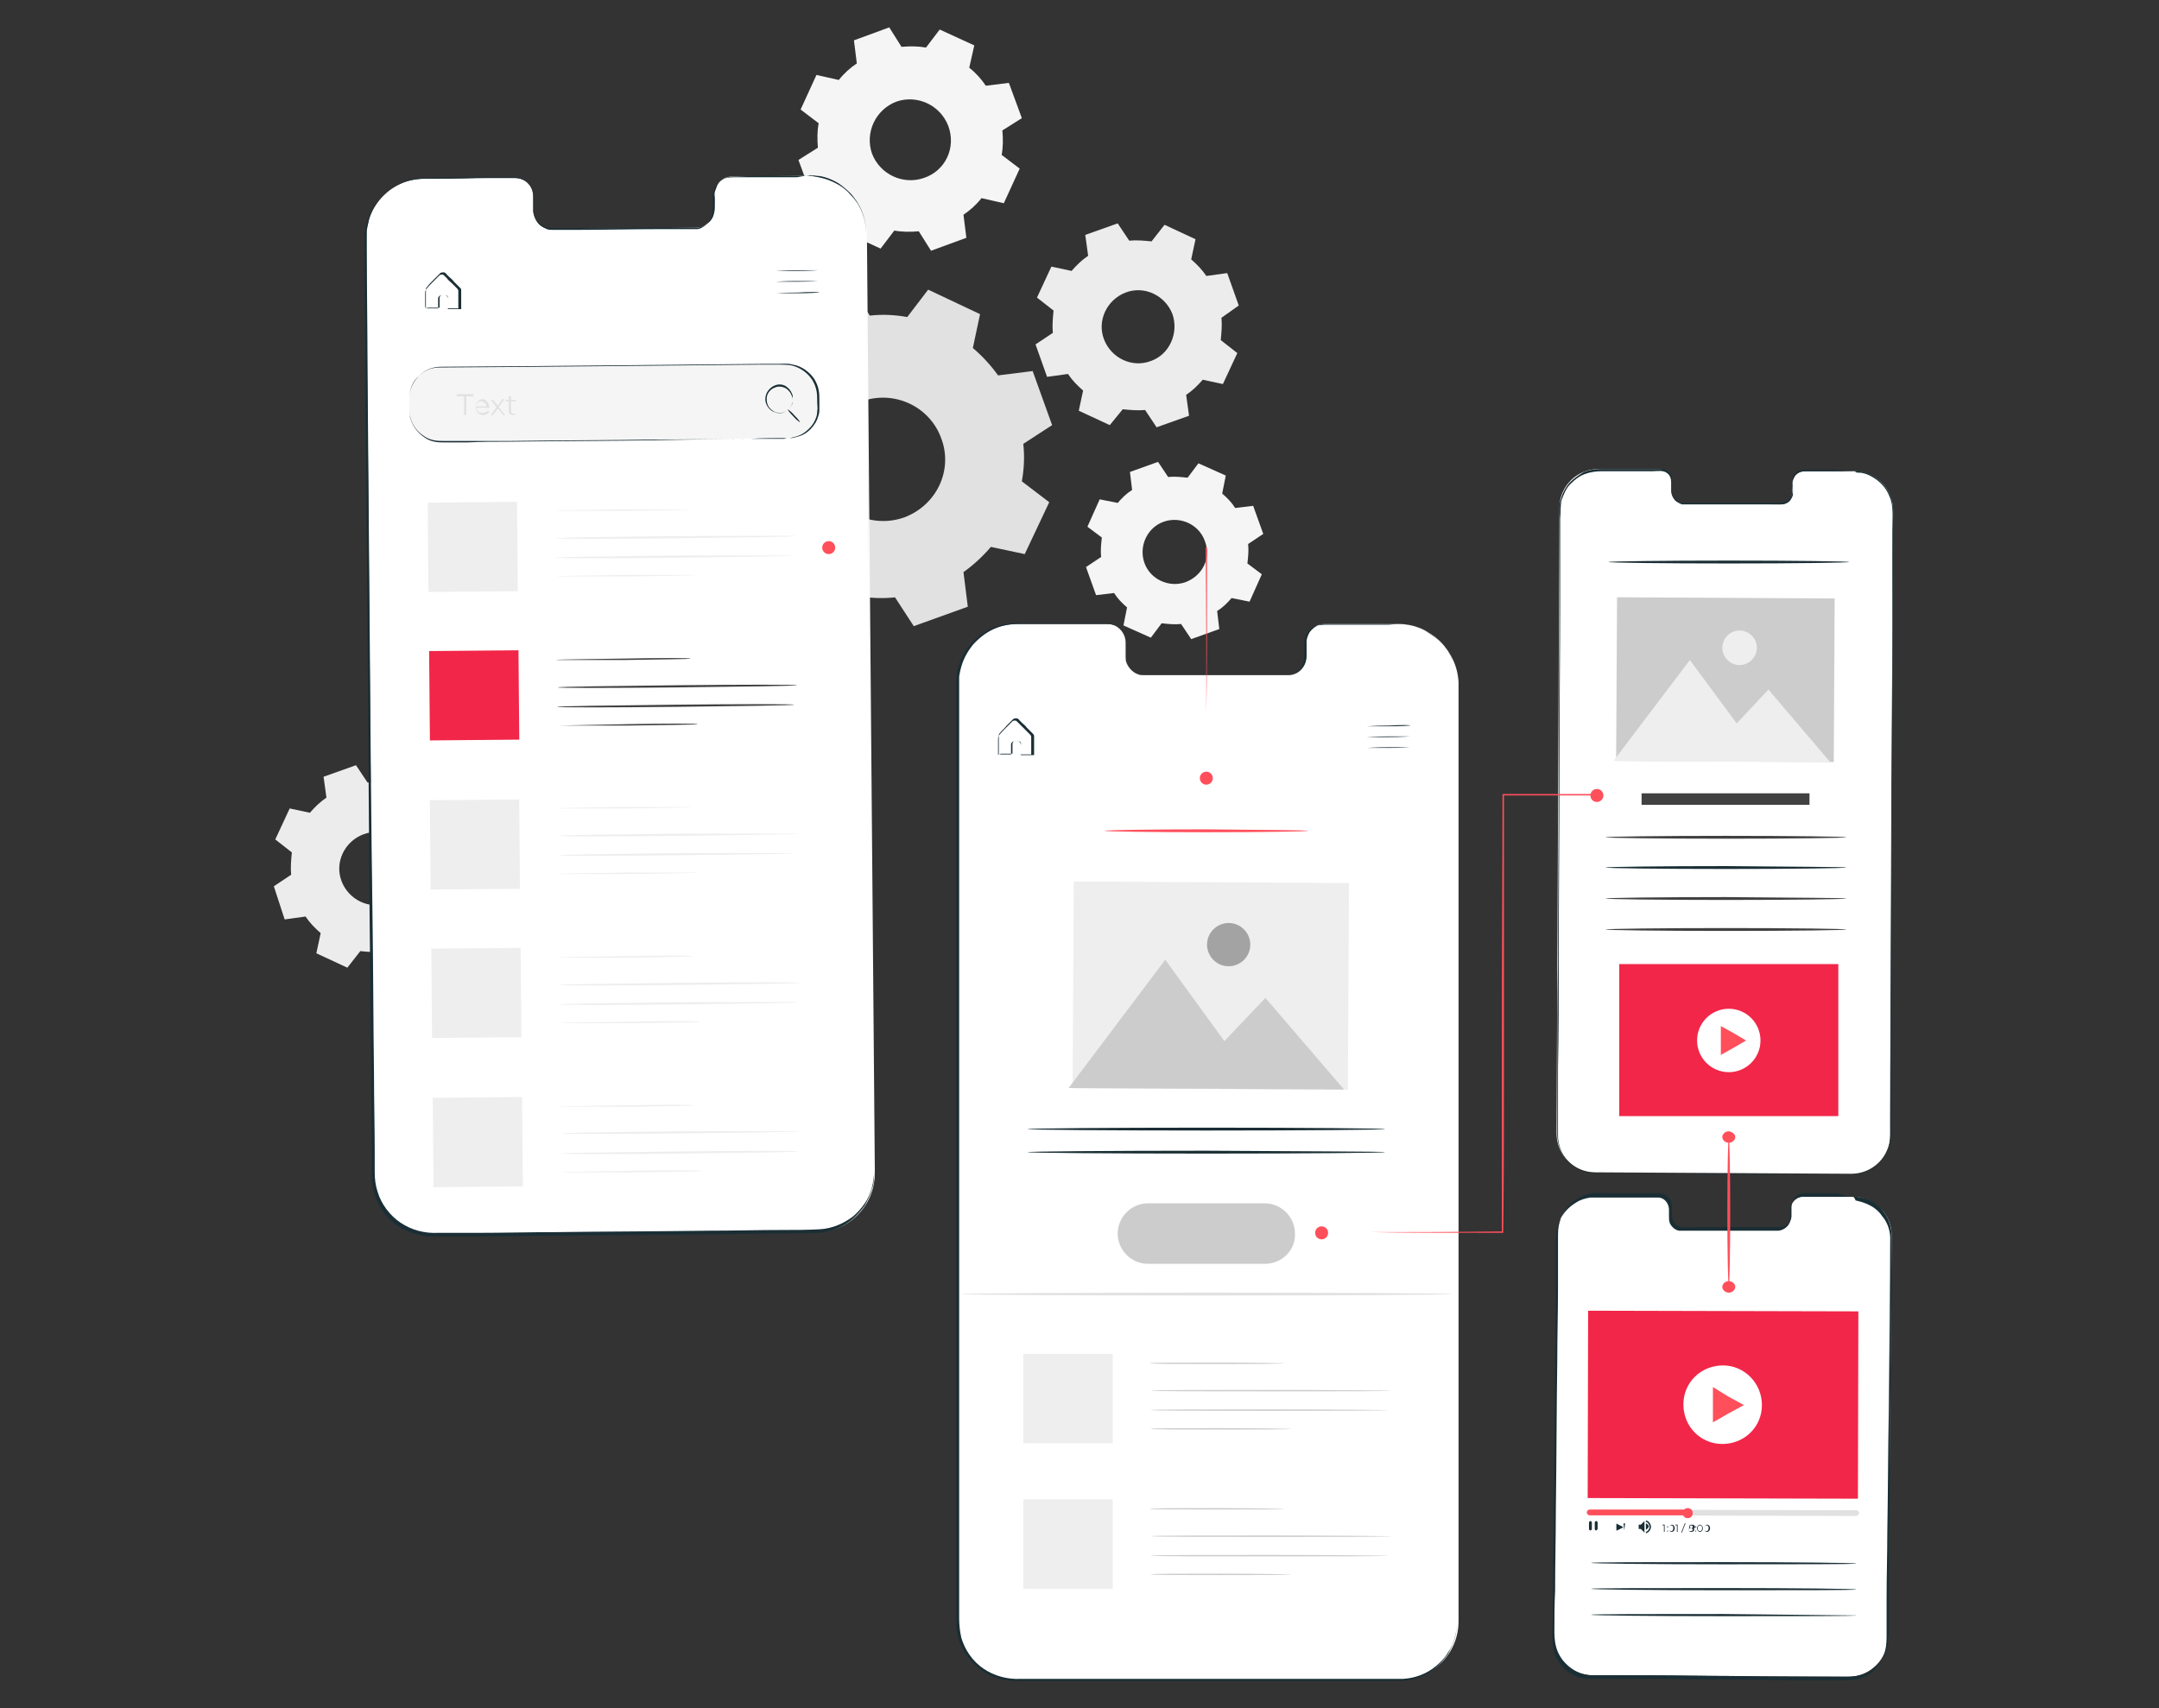
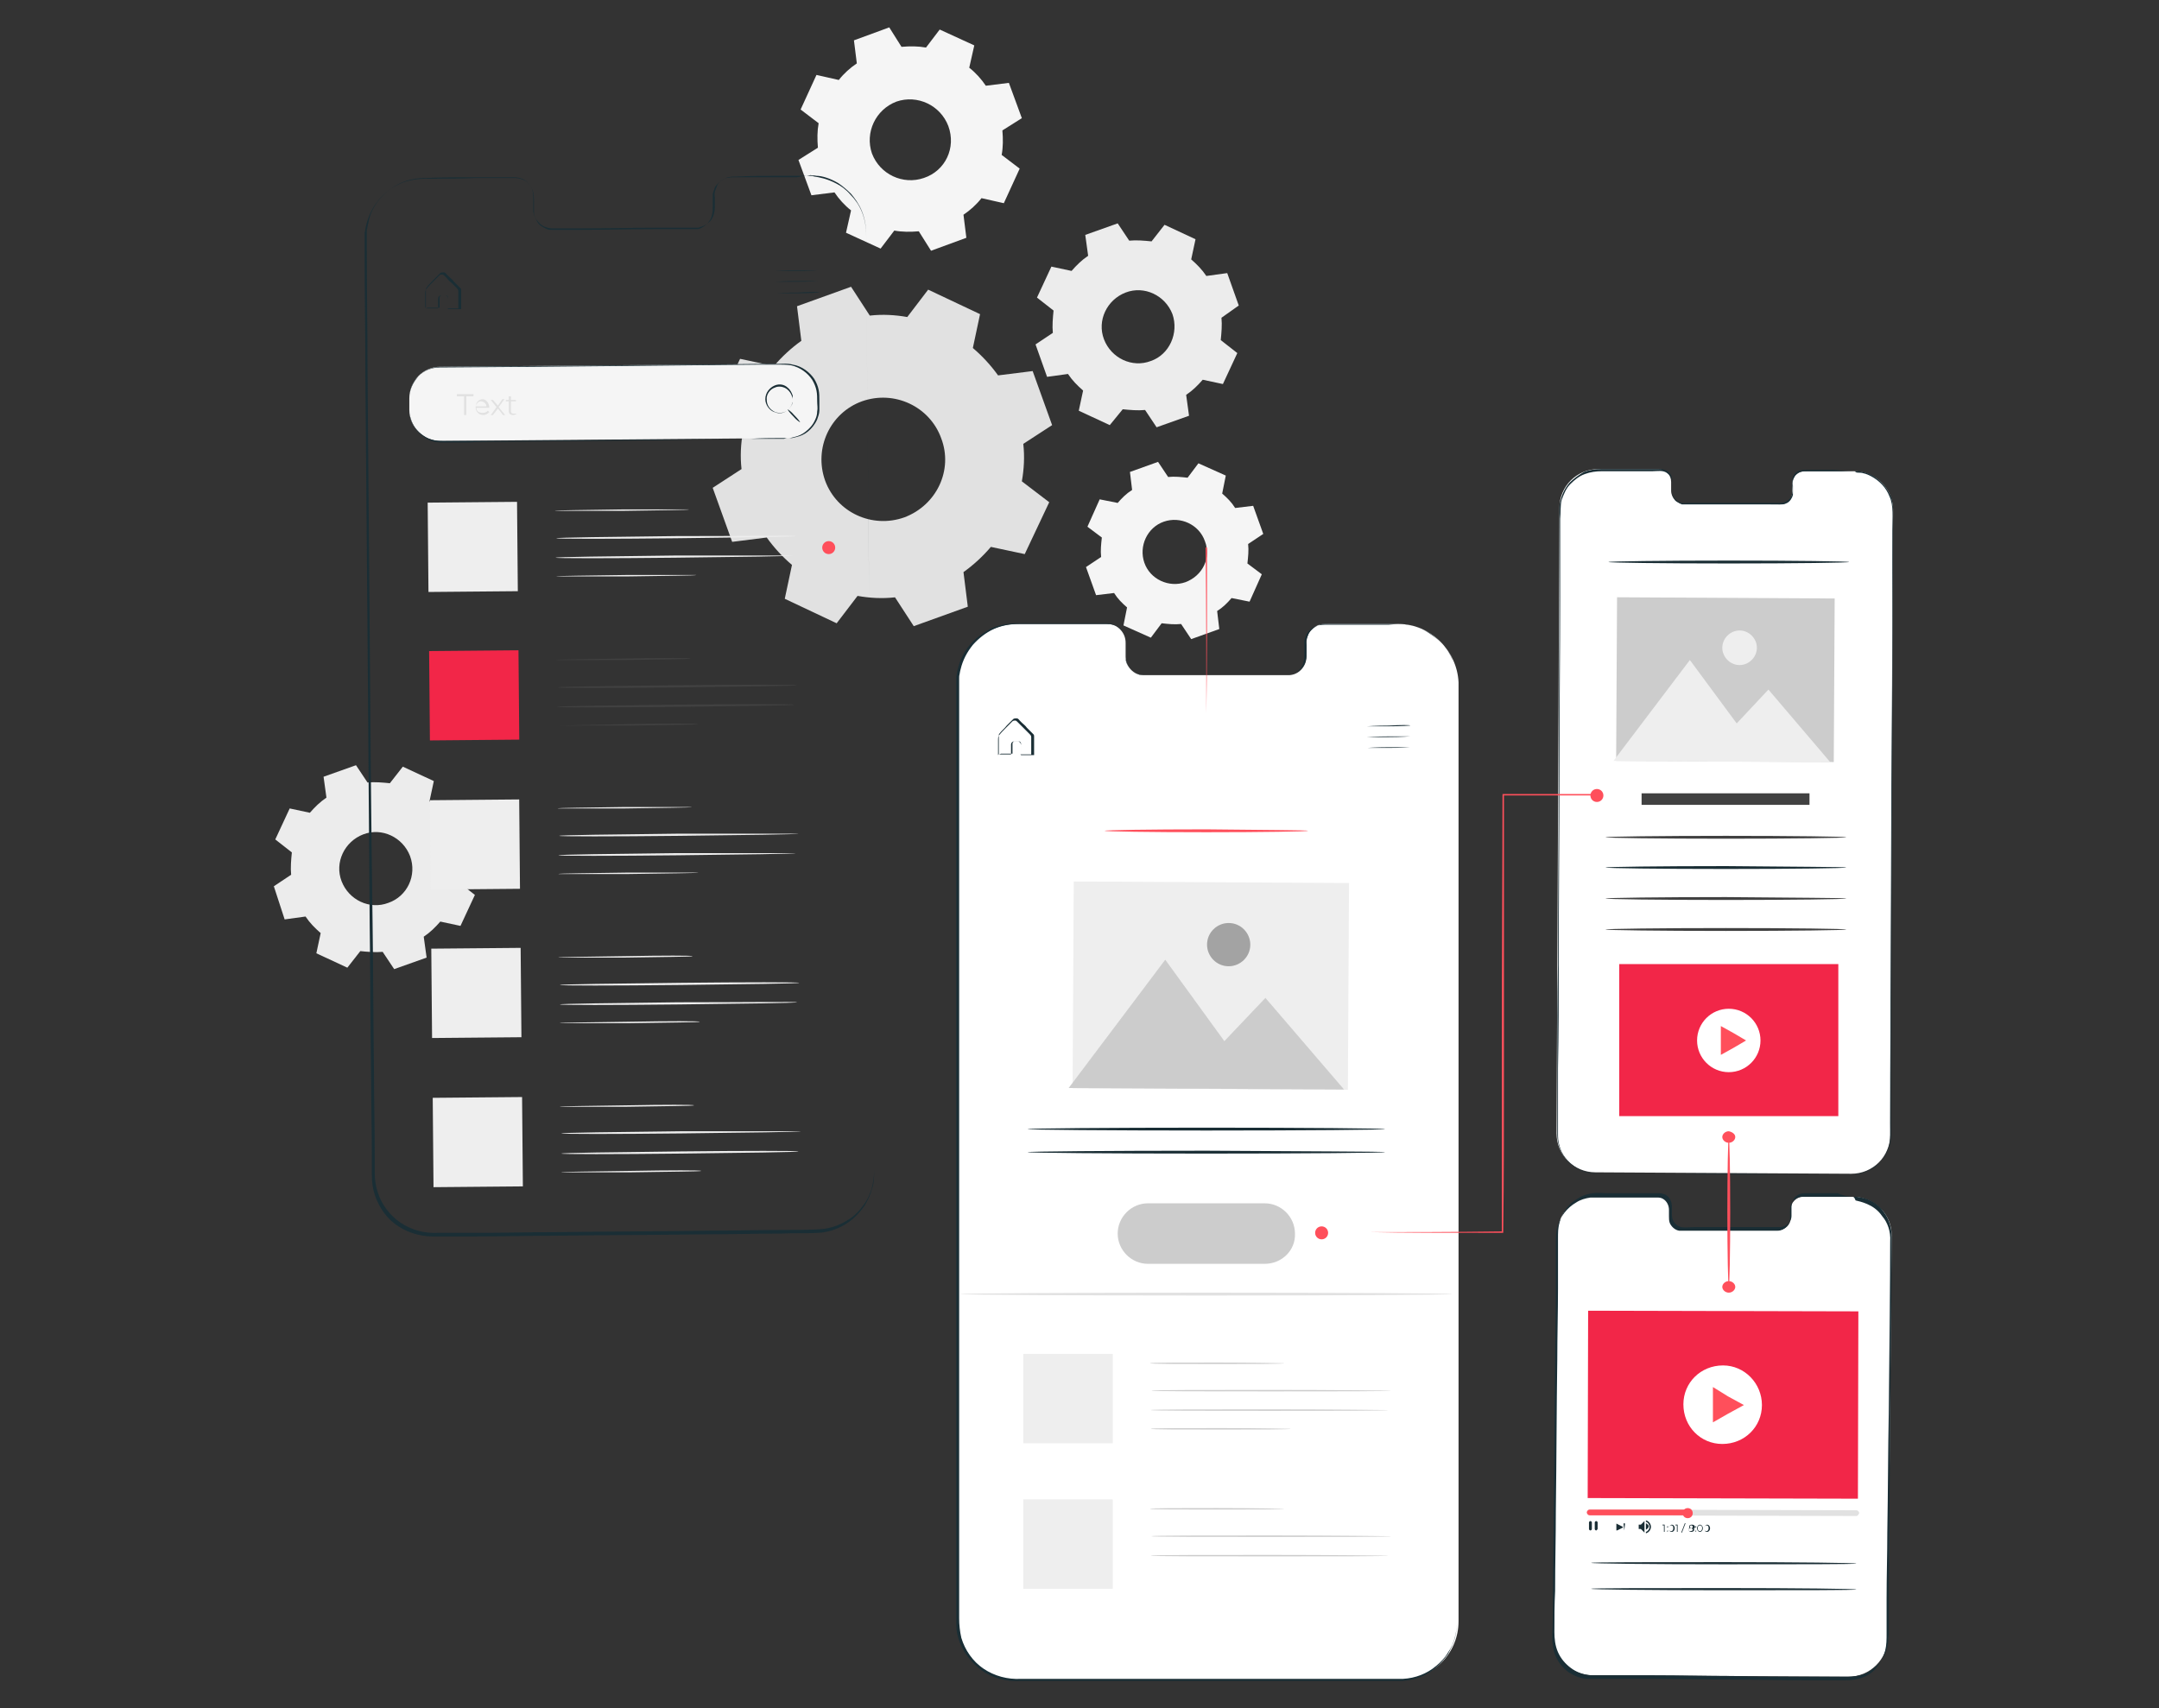
<svg xmlns="http://www.w3.org/2000/svg" version="1.1" id="Layer_1" x="0px" y="0px" viewBox="0 0 299.6 237.1" style="enable-background:new 0 0 299.6 237.1;" xml:space="preserve">
  <rect x="0" y="0" width="299.6" height="237.1" fill="#333333" stroke="none" />
  <style type="text/css">
	.st0{fill-rule:evenodd;clip-rule:evenodd;fill:#E1E1E1;}
	.st1{fill-rule:evenodd;clip-rule:evenodd;fill:#F5F5F5;}
	.st2{fill-rule:evenodd;clip-rule:evenodd;fill:#ECECEC;}
	.st3{fill:#FFFFFF;}
	.st4{fill:#1A2E35;}
	.st5{fill:#F5F5F5;}
	.st6{fill:#E1E1E1;}
	.st7{fill:#EEEEEE;}
	.st8{fill:#F22648;}
	.st9{fill:#414141;}
	.st10{fill:#FF4F5B;}
	.st11{fill:#CCCCCC;}
	.st12{opacity:0.3;}
	.st13{opacity:0.2;}
</style>
  <g>
    <g>
      <g>
        <g>
          <g>
            <g>
              <path class="st0" d="M142,61.6c0.2,1.8,0.1,3.5-0.2,5.2l3.8,2.9l-3.4,7.2l-4.7-1c-1.1,1.3-2.4,2.5-3.8,3.5l0.6,4.8l-7.5,2.7        l-2.6-4c-1.8,0.2-3.5,0.1-5.2-0.2l-2.9,3.8l-7.2-3.4l1-4.7c-1.3-1.1-2.5-2.4-3.5-3.8l-4.8,0.6l-2.7-7.5l4-2.6        c-0.2-1.8-0.1-3.5,0.2-5.2L99.3,57l3.4-7.2l4.7,1c1.1-1.3,2.4-2.5,3.8-3.5l-0.6-4.8l7.5-2.7l2.6,4c1.8-0.2,3.5-0.1,5.2,0.2        l2.9-3.8l7.2,3.4l-1,4.7c1.3,1.1,2.5,2.4,3.5,3.8l4.8-0.6L146,59L142,61.6L142,61.6z M130.6,60.8c-1.6-4.4-6.5-6.7-11-5.1        c-4.4,1.6-6.7,6.5-5.1,11c1.6,4.4,6.5,6.7,11,5.1C130,70.1,132.3,65.2,130.6,60.8z" />
            </g>
          </g>
        </g>
      </g>
    </g>
    <g>
      <g>
        <g>
          <g>
            <g>
              <path class="st1" d="M139.1,18.1c0.1,1.2,0.1,2.3-0.1,3.4l2.5,1.9l-2.2,4.8l-3.1-0.7c-0.7,0.9-1.6,1.7-2.5,2.3l0.4,3.2        l-4.9,1.8l-1.7-2.7c-1.2,0.1-2.3,0.1-3.4-0.1l-1.9,2.5l-4.8-2.2l0.7-3.1c-0.9-0.7-1.7-1.6-2.3-2.5l-3.2,0.4l-1.8-4.9l2.7-1.7        c-0.1-1.2-0.1-2.3,0.1-3.4l-2.5-1.9l2.2-4.8l3.1,0.7c0.7-0.9,1.6-1.7,2.5-2.3l-0.4-3.2l4.9-1.8l1.7,2.7        c1.2-0.1,2.3-0.1,3.4,0.1l1.9-2.5l4.8,2.2l-0.7,3.1c0.9,0.7,1.7,1.6,2.3,2.5l3.2-0.4l1.8,4.9L139.1,18.1L139.1,18.1z         M131.6,17.5c-1.1-2.9-4.3-4.4-7.2-3.4c-2.9,1.1-4.4,4.3-3.4,7.2c1.1,2.9,4.3,4.4,7.2,3.4C131.2,23.7,132.7,20.5,131.6,17.5z" />
            </g>
          </g>
        </g>
      </g>
    </g>
    <g>
      <g>
        <g>
          <g>
            <g>
              <path class="st1" d="M173.2,75.5c0.1,0.9,0,1.8-0.1,2.7l2,1.5l-1.7,3.8l-2.5-0.5c-0.6,0.7-1.2,1.3-2,1.8l0.3,2.5l-3.9,1.4        l-1.4-2.1c-0.9,0.1-1.8,0-2.7-0.1l-1.5,2l-3.8-1.7l0.5-2.5c-0.7-0.6-1.3-1.2-1.8-2l-2.5,0.3l-1.4-3.9l2.1-1.4        c-0.1-0.9,0-1.8,0.1-2.7l-2-1.5l1.7-3.8l2.5,0.5c0.6-0.7,1.2-1.3,2-1.8l-0.3-2.5l3.9-1.4l1.4,2.1c0.9-0.1,1.8,0,2.7,0.1l1.5-2        l3.8,1.7l-0.5,2.5c0.7,0.6,1.3,1.2,1.8,2l2.5-0.3l1.4,3.9L173.2,75.5L173.2,75.5z M167.2,75.1c-0.8-2.3-3.4-3.5-5.7-2.7        s-3.5,3.4-2.7,5.7c0.8,2.3,3.4,3.5,5.7,2.7C166.9,79.9,168.1,77.4,167.2,75.1z" />
            </g>
          </g>
        </g>
      </g>
    </g>
    <g>
      <g>
        <g>
          <g>
            <g>
              <path class="st2" d="M169.5,44.1c0.1,1,0,2.1-0.1,3.1l2.3,1.8l-2,4.3l-2.8-0.6c-0.7,0.8-1.4,1.5-2.3,2.1l0.4,2.9l-4.5,1.6        l-1.6-2.4c-1,0.1-2.1,0-3.1-0.1L154,59l-4.3-2l0.6-2.8c-0.8-0.7-1.5-1.4-2.1-2.3l-2.9,0.4l-1.6-4.5l2.4-1.6        c-0.1-1,0-2.1,0.1-3.1l-2.3-1.8l2-4.3l2.8,0.6c0.7-0.8,1.4-1.5,2.3-2.1l-0.4-2.9l4.5-1.6l1.6,2.4c1-0.1,2.1,0,3.1,0.1l1.8-2.3        l4.3,2l-0.6,2.8c0.8,0.7,1.5,1.4,2.1,2.3l2.9-0.4l1.6,4.5L169.5,44.1L169.5,44.1z M162.7,43.6c-1-2.6-3.9-4-6.5-3        s-4,3.9-3,6.5s3.9,4,6.5,3C162.3,49.2,163.6,46.2,162.7,43.6z" />
            </g>
          </g>
        </g>
      </g>
    </g>
    <g>
      <g>
        <g>
          <g>
            <g>
              <path class="st2" d="M63.7,119.3c0.1,1,0,2.1-0.1,3.1l2.3,1.8l-2,4.3l-2.8-0.6c-0.7,0.8-1.4,1.5-2.3,2.1l0.4,2.9l-4.5,1.6        l-1.6-2.4c-1,0.1-2.1,0-3.1-0.1l-1.8,2.3l-4.3-2l0.6-2.8c-0.8-0.7-1.5-1.4-2.1-2.3l-2.9,0.4L38,123l2.4-1.6        c-0.1-1,0-2.1,0.1-3.1l-2.3-1.8l2-4.3l2.8,0.6c0.7-0.8,1.4-1.5,2.3-2.1l-0.4-2.9l4.5-1.6l1.6,2.4c1-0.1,2.1,0,3.1,0.1l1.8-2.3        l4.3,2l-0.6,2.8c0.8,0.7,1.5,1.4,2.1,2.3l2.9-0.4l1.6,4.5L63.7,119.3L63.7,119.3z M56.9,118.8c-1-2.6-3.9-4-6.5-3        s-4,3.9-3,6.5s3.9,4,6.5,3C56.5,124.4,57.9,121.5,56.9,118.8z" />
            </g>
          </g>
        </g>
      </g>
    </g>
  </g>
  <g>
    <g>
      <g>
        <g>
          <g>
            <g>
              <g>
                <g>
                  <g>
-                     <path class="st3" d="M111.9,24.4l-10.3,0.1c-1.4,0-2.5,1.2-2.5,2.6V29c0,1.4-1.1,2.6-2.5,2.6l-20.1,0.2           c-1.4,0-2.5-1.2-2.5-2.6v-1.9c0-1.4-1.1-2.6-2.5-2.6h-3.6l-9,0.1c-4.5,0-8.1,3.7-8.1,8.2l1.1,130.3c0,4.5,3.7,8.1,8.2,8.1           l53.2-0.4c4.5,0,8.1-3.7,8.1-8.2l-1.1-130.3C120.1,27.9,116.4,24.3,111.9,24.4z" />
-                   </g>
+                     </g>
                  <g>
                    <g>
                      <path class="st4" d="M111.9,24.4c0,0,0.1,0,0.3,0c0.2,0,0.5,0,0.8,0.1c0.7,0.1,1.8,0.3,3.1,1c0.6,0.3,1.3,0.8,1.9,1.5            c0.6,0.6,1.2,1.4,1.6,2.4s0.6,2.1,0.6,3.3s0,2.5,0,3.8c0.1,10.8,0.2,26.5,0.4,45.8c0.2,19.4,0.4,42.4,0.6,68            c0,3.2,0.1,6.4,0.1,9.7c0,0.8,0,1.6,0,2.5c0,0.8,0,1.7-0.3,2.5c-0.2,0.8-0.6,1.6-1,2.3c-0.5,0.7-1,1.3-1.7,1.9            c-1.3,1.1-3,1.8-4.7,1.9c-1.7,0.1-3.4,0-5.1,0.1c-3.4,0-6.9,0.1-10.3,0.1c-7,0.1-14,0.1-21.2,0.2c-3.6,0-7.2,0.1-10.9,0.1            c-1.8,0-3.7,0-5.5,0c-1.8,0.1-3.8-0.4-5.3-1.4c-1.6-1-2.7-2.6-3.3-4.4c-0.3-0.9-0.4-1.8-0.4-2.7s0-1.8,0-2.7            c0-3.6-0.1-7.3-0.1-10.9c-0.1-7.2-0.1-14.3-0.2-21.2c-0.1-13.9-0.2-27.4-0.3-40.2s-0.2-25-0.3-36.3            c0-5.7-0.1-11.2-0.1-16.5c0-0.7,0-1.3,0-2c0-0.3,0-0.7,0-1c0.1-0.3,0.1-0.7,0.2-1c0.3-1.3,0.9-2.5,1.7-3.5s1.9-1.8,3-2.3            s2.4-0.7,3.6-0.7c2.4,0,4.8,0,7.1-0.1c1.2,0,2.3,0,3.4,0c0.6,0,1.1,0,1.7,0s1.1,0.1,1.6,0.4s0.8,0.8,1,1.3            s0.2,1.1,0.2,1.6c0,0.3,0,0.5,0,0.8s0,0.5,0,0.8c0.1,0.5,0.3,1,0.6,1.4c0.3,0.4,0.8,0.6,1.2,0.8c0.2,0.1,0.5,0.1,0.7,0.1            c0.3,0,0.5,0,0.7,0c1,0,2,0,2.9,0c3.8,0,7.4-0.1,10.7-0.1c1.6,0,3.2,0,4.7,0c0.4,0,0.8,0,1.1,0c0.4,0,0.7-0.2,1-0.4            c0.6-0.4,1-1,1.1-1.6c0.1-0.3,0.1-0.7,0.1-1s0-0.7,0-1s0-0.6,0-0.9c0.1-0.3,0.2-0.6,0.3-0.9c0.3-0.5,0.8-0.9,1.3-1.2            c0.5-0.2,1.1-0.2,1.6-0.2c2.1,0,3.8,0,5.3,0c1.4,0,2.5,0,3.2,0C111.6,24.4,111.9,24.4,111.9,24.4s-0.4,0-1.1,0            s-1.8,0-3.2,0c-1.4,0-3.2,0-5.3,0.1c-0.5,0-1.1,0-1.6,0.2s-1,0.6-1.2,1.1c-0.1,0.3-0.2,0.5-0.3,0.8c-0.1,0.3,0,0.6,0,0.9            s0,0.6,0,1c0,0.3,0,0.7-0.1,1c-0.1,0.7-0.5,1.3-1.2,1.7c-0.3,0.2-0.7,0.3-1,0.4c-0.4,0-0.7,0-1.1,0c-1.5,0-3.1,0-4.7,0            c-3.3,0-6.9,0.1-10.7,0.1c-1,0-1.9,0-2.9,0c-0.2,0-0.5,0-0.7,0s-0.5,0-0.8-0.1c-0.5-0.1-1-0.4-1.3-0.8            c-0.4-0.4-0.6-0.9-0.7-1.4c0-0.3,0-0.5,0-0.8s0-0.5,0-0.8c0-0.5,0-1.1-0.2-1.6s-0.5-0.9-1-1.2c-0.4-0.3-1-0.4-1.5-0.4            c-0.6,0-1.1,0-1.7,0c-1.1,0-2.3,0-3.4,0c-2.3,0-4.7,0-7.1,0.1c-1.2,0-2.4,0.2-3.5,0.7s-2.1,1.3-2.9,2.2            c-0.8,1-1.4,2.1-1.6,3.4c-0.1,0.3-0.1,0.6-0.2,0.9c0,0.3,0,0.6,0,1c0,0.7,0,1.3,0,2c0,5.3,0.1,10.8,0.1,16.5            c0.1,11.4,0.2,23.5,0.3,36.3s0.2,26.2,0.4,40.2c0.1,7,0.1,14,0.2,21.2c0,3.6,0.1,7.2,0.1,10.9c0,0.9,0,1.8,0,2.7            s0.1,1.8,0.4,2.7c0.5,1.7,1.7,3.3,3.2,4.3s3.3,1.5,5.2,1.4c1.8,0,3.7,0,5.5,0c3.6,0,7.3-0.1,10.9-0.1            c7.2-0.1,14.3-0.1,21.2-0.2c3.5,0,6.9-0.1,10.3-0.1c1.7,0,3.4,0,5.1-0.1s3.3-0.8,4.6-1.8c0.6-0.5,1.2-1.2,1.6-1.8            c0.5-0.7,0.8-1.5,1-2.2c0.2-0.8,0.3-1.6,0.3-2.4c0-0.8,0-1.6,0-2.5c0-3.3-0.1-6.5-0.1-9.7c-0.2-25.6-0.4-48.6-0.6-68            s-0.3-35-0.4-45.8c0-1.4,0-2.6,0-3.8s-0.2-2.3-0.6-3.3s-1-1.8-1.5-2.4c-0.6-0.6-1.2-1.1-1.8-1.5c-1.2-0.7-2.3-1-3-1            c-0.4-0.1-0.6,0-0.8-0.1C112,24.4,111.9,24.4,111.9,24.4z" />
                    </g>
                  </g>
                </g>
              </g>
            </g>
          </g>
        </g>
      </g>
      <g>
        <g>
          <g>
            <g>
              <g>
                <path class="st4" d="M113.6,37.5c0,0-1.3,0.1-3,0.1s-3,0-3,0s1.3-0.1,3-0.1C112.3,37.5,113.6,37.5,113.6,37.5z" />
              </g>
            </g>
          </g>
        </g>
        <g>
          <g>
            <g>
              <g>
                <path class="st4" d="M113.6,39c0,0-1.3,0.1-3,0.1s-3,0-3,0s1.3-0.1,3-0.1C112.3,39,113.6,39,113.6,39z" />
              </g>
            </g>
          </g>
        </g>
        <g>
          <g>
            <g>
              <g>
                <path class="st4" d="M113.7,40.6c0,0-1.3,0.1-3,0.1s-3,0-3,0s1.3-0.1,3-0.1C112.3,40.5,113.7,40.5,113.7,40.6z" />
              </g>
            </g>
          </g>
        </g>
      </g>
      <g>
        <g>
          <g>
            <g>
              <path class="st4" d="M59.1,42.8C59.1,42.8,59.1,42.8,59.1,42.8c0.2,0,0.3,0,0.4,0c0.3,0,0.8,0,1.3,0l0,0c0-0.3,0-0.6,0-0.9        c0-0.2,0-0.3,0-0.5S61,41,61.2,41s0.4,0,0.6,0c0.2,0,0.4,0.2,0.4,0.5c0,0.4,0,0.9,0,1.4l-0.1-0.1c0.5,0,1.1,0,1.6,0l-0.1,0.1        c0-0.7,0-1.3,0-2c0-0.2,0-0.3,0-0.5s-0.1-0.3-0.2-0.4c-0.2-0.2-0.5-0.5-0.7-0.7s-0.5-0.4-0.7-0.7c-0.1-0.1-0.2-0.2-0.3-0.3        s-0.2-0.2-0.3-0.2s-0.3,0-0.4,0.1c-0.1,0.1-0.2,0.2-0.3,0.3c-0.2,0.2-0.4,0.4-0.6,0.6c-0.4,0.4-0.7,0.7-1,1.1        C59,40.4,59,40.6,59,40.8c0,0.2,0,0.4,0,0.6c0,0.3,0,0.7,0,0.9S59,42.7,59.1,42.8C59.1,42.7,59.1,42.8,59.1,42.8s0-0.1,0-0.2        c0-0.2,0-0.3,0-0.6s0-0.6,0-0.9c0-0.2,0-0.4,0-0.6c0-0.1,0-0.2,0-0.3s0-0.2,0.1-0.3c0.3-0.4,0.6-0.7,1-1.1        c0.2-0.2,0.4-0.4,0.6-0.6c0.1-0.1,0.2-0.2,0.3-0.3s0.3-0.1,0.5-0.1s0.3,0.2,0.4,0.3c0.1,0.1,0.2,0.2,0.3,0.3        c0.2,0.2,0.5,0.4,0.7,0.7c0.2,0.2,0.5,0.5,0.7,0.7c0.1,0.1,0.1,0.1,0.2,0.2c0.1,0.1,0.1,0.2,0.1,0.3c0,0.2,0,0.3,0,0.5        c0,0.7,0,1.4,0,2v0.1h-0.1c-0.6,0-1.1,0-1.6,0h-0.1v-0.1c0-0.5,0-0.9,0-1.4c0-0.2-0.1-0.4-0.3-0.4s-0.4,0-0.6,0        c-0.2,0-0.3,0.2-0.3,0.3c0,0.2,0,0.4,0,0.5c0,0.3,0,0.6,0,0.9l0,0l0,0c-0.5,0-1,0-1.3,0c-0.1,0-0.2,0-0.3,0        C59.1,42.8,59.1,42.8,59.1,42.8z" />
            </g>
          </g>
        </g>
      </g>
      <g>
        <g>
          <g>
            <g>
              <g>
                <path class="st5" d="M109.2,60.8l-48,0.4c-2.4,0-4.4-1.9-4.4-4.3v-1.6c0-2.4,1.9-4.4,4.3-4.4l48-0.4c2.4,0,4.4,1.9,4.4,4.3         v1.6C113.5,58.8,111.6,60.8,109.2,60.8z" />
              </g>
            </g>
          </g>
          <g>
            <g>
              <g>
                <g>
                  <path class="st4" d="M109.2,60.8c0,0,0.1,0,0.3,0c0.2,0,0.5-0.1,0.9-0.2c0.4-0.1,0.9-0.3,1.4-0.7s1-0.9,1.3-1.6          c0.2-0.4,0.3-0.8,0.3-1.2c0.1-0.4,0-0.9,0-1.4s0-1-0.1-1.5s-0.3-1-0.6-1.5c-0.6-0.9-1.6-1.7-2.9-2c-0.6-0.1-1.3-0.1-2-0.1          s-1.4,0-2.1,0C94.3,50.7,78.4,50.9,61,51c-1.1,0-2.1,0.4-2.9,1.2c-0.8,0.7-1.2,1.7-1.3,2.8c0,0.5,0,1.1,0,1.6s0,1,0.2,1.5          c0.3,1,0.9,1.8,1.8,2.4c0.4,0.3,0.9,0.5,1.4,0.6s1,0.1,1.5,0.1c1,0,2,0,3,0c2,0,3.9,0,5.8,0c7.6-0.1,14.4-0.1,20.1-0.2          c5.7,0,10.3-0.1,13.5-0.1c1.6,0,2.8,0,3.7,0c0.4,0,0.7,0,1,0C109.1,60.8,109.2,60.8,109.2,60.8s-0.1,0-0.3,0          c-0.2,0-0.5,0-1,0c-0.8,0-2.1,0-3.7,0.1c-3.2,0-7.8,0.1-13.5,0.2c-5.7,0.1-12.5,0.1-20.1,0.2c-1.9,0-3.8,0-5.8,0.1          c-1,0-2,0-3,0c-0.5,0-1,0-1.5-0.1s-1-0.3-1.4-0.6c-0.9-0.6-1.6-1.5-1.9-2.5c-0.2-0.5-0.2-1.1-0.2-1.6s0-1,0-1.6          c0.1-1.1,0.6-2.1,1.4-2.9c0.8-0.8,1.9-1.2,3-1.2c17.5-0.1,33.3-0.3,44.7-0.4c0.7,0,1.4,0,2.1,0s1.3-0.1,2,0.1          c1.3,0.2,2.4,1.1,3,2c0.3,0.5,0.5,1,0.6,1.5s0.1,1,0.1,1.5s0,1,0,1.4s-0.2,0.9-0.3,1.2c-0.3,0.7-0.8,1.3-1.3,1.7          s-1,0.6-1.4,0.7c-0.4,0.1-0.7,0.2-0.9,0.2C109.3,60.8,109.2,60.8,109.2,60.8z" />
                </g>
              </g>
            </g>
          </g>
        </g>
        <g>
          <g>
            <g>
              <g>
                <g>
                  <path class="st4" d="M110,55.4c0,0,0-0.2-0.1-0.4c-0.1-0.3-0.3-0.7-0.7-1c-0.4-0.3-1.1-0.5-1.7-0.2          c-0.6,0.2-1.2,0.9-1.1,1.7c0,0.8,0.5,1.4,1.2,1.7c0.6,0.2,1.3,0.1,1.7-0.3c0.4-0.3,0.6-0.7,0.7-1          C110,55.6,110,55.4,110,55.4S110,55.4,110,55.4c0,0.2,0,0.3,0,0.4c-0.1,0.3-0.2,0.7-0.7,1.1c-0.4,0.4-1.1,0.6-1.8,0.3          c-0.7-0.2-1.3-1-1.3-1.8c0-0.9,0.6-1.6,1.3-1.9c0.7-0.3,1.4-0.1,1.8,0.3c0.4,0.3,0.6,0.8,0.7,1.1c0,0.1,0,0.3,0,0.3          C110,55.3,110,55.4,110,55.4z" />
                </g>
              </g>
            </g>
          </g>
          <g>
            <g>
              <g>
                <g>
                  <path class="st4" d="M111,58.6c0,0-0.5-0.3-0.9-0.8c-0.5-0.5-0.8-0.9-0.8-1c0,0,0.5,0.3,0.9,0.8          C110.7,58.1,111.1,58.6,111,58.6z" />
                </g>
              </g>
            </g>
          </g>
        </g>
        <g>
          <g>
            <g>
              <path class="st6" d="M64.4,55h-1v-0.3h2.3V55h-1v2.6h-0.3V55z" />
            </g>
          </g>
          <g>
            <g>
              <path class="st6" d="M67.9,56.6h-1.8c0,0.5,0.4,0.7,0.9,0.7c0.3,0,0.5-0.1,0.7-0.3l0.2,0.2c-0.2,0.2-0.5,0.4-0.8,0.4        c-0.7,0-1.1-0.5-1.1-1.1s0.4-1.1,1-1.1C67.4,55.4,67.9,55.9,67.9,56.6C67.9,56.5,67.9,56.6,67.9,56.6z M66,56.4h1.5        c0-0.4-0.4-0.7-0.8-0.7C66.4,55.7,66.1,56,66,56.4z" />
            </g>
          </g>
          <g>
            <g>
              <path class="st6" d="M69.8,57.6l-0.7-0.9l-0.7,0.9h-0.3l0.8-1.1l-0.8-1h0.3l0.7,0.8l0.6-0.9H70l-0.8,1.1l0.9,1.1L69.8,57.6z" />
            </g>
          </g>
          <g>
            <g>
              <path class="st6" d="M71.7,57.4c-0.1,0.1-0.3,0.2-0.5,0.2c-0.4,0-0.6-0.2-0.6-0.6v-1.3h-0.4v-0.2h0.4V55h0.3v0.5h0.7v0.2h-0.7        V57c0,0.3,0.1,0.4,0.4,0.4C71.4,57.4,71.5,57.4,71.7,57.4L71.7,57.4z" />
            </g>
          </g>
        </g>
      </g>
      <g>
        <g>
          <g>
            <rect x="59.4" y="69.7" transform="matrix(1 -8.815495e-03 8.815495e-03 1 -0.667 0.581)" class="st7" width="12.4" height="12.4" />
          </g>
        </g>
      </g>
      <g>
        <g>
          <g>
            <g>
              <g>
                <path class="st7" d="M95.6,70.7c0,0.1-4.1,0.1-9.3,0.2c-5.1,0-9.3,0-9.3,0c0-0.1,4.1-0.1,9.3-0.2         C91.4,70.7,95.6,70.7,95.6,70.7z" />
              </g>
            </g>
          </g>
        </g>
        <g>
          <g>
            <g>
              <g>
                <path class="st7" d="M110.4,74.4c0,0.1-7.5,0.2-16.6,0.3c-9.2,0.1-16.6,0.1-16.6,0s7.5-0.2,16.6-0.3         C102.9,74.4,110.4,74.3,110.4,74.4z" />
              </g>
            </g>
          </g>
        </g>
        <g>
          <g>
            <g>
              <g>
                <path class="st7" d="M110,77.1c0,0.1-7.4,0.2-16.4,0.3c-9.1,0.1-16.5,0.1-16.5,0s7.4-0.2,16.4-0.3         C102.7,77.1,110,77.1,110,77.1z" />
              </g>
            </g>
          </g>
        </g>
        <g>
          <g>
            <g>
              <g>
                <path class="st7" d="M96.6,79.8c0,0.1-4.3,0.1-9.7,0.2c-5.4,0-9.7,0-9.7,0c0-0.1,4.3-0.1,9.7-0.2         C92.2,79.8,96.6,79.8,96.6,79.8z" />
              </g>
            </g>
          </g>
        </g>
      </g>
      <g>
        <g>
          <g>
            <rect x="59.6" y="90.3" transform="matrix(1 -8.815495e-03 8.815495e-03 1 -0.848 0.584)" class="st8" width="12.4" height="12.4" />
          </g>
        </g>
      </g>
      <g>
        <g>
          <g>
            <g>
              <g>
                <path class="st9" d="M95.8,91.4c0,0.1-4.1,0.1-9.3,0.2c-5.1,0-9.3,0-9.3,0c0-0.1,4.1-0.1,9.3-0.2         C91.6,91.3,95.8,91.3,95.8,91.4z" />
              </g>
            </g>
          </g>
        </g>
        <g>
          <g>
            <g>
              <g>
                <path class="st9" d="M110.6,95.1c0,0.1-7.5,0.2-16.6,0.3c-9.2,0.1-16.6,0.1-16.6,0s7.5-0.2,16.6-0.3         C103.1,95,110.6,95,110.6,95.1z" />
              </g>
            </g>
          </g>
        </g>
        <g>
          <g>
            <g>
              <g>
                <path class="st9" d="M110.2,97.8c0,0.1-7.4,0.2-16.4,0.3c-9.1,0.1-16.5,0.1-16.5,0s7.4-0.2,16.4-0.3         C102.8,97.7,110.2,97.7,110.2,97.8z" />
              </g>
            </g>
          </g>
        </g>
        <g>
          <g>
            <g>
              <g>
                <path class="st9" d="M96.8,100.5c0,0.1-4.3,0.1-9.7,0.2c-5.4,0-9.7,0-9.7,0s4.3-0.1,9.7-0.2         C92.4,100.4,96.8,100.4,96.8,100.5z" />
              </g>
            </g>
          </g>
        </g>
      </g>
      <g>
        <g>
          <g>
            <rect x="59.7" y="111" transform="matrix(1 -8.815536e-03 8.815536e-03 1 -1.031 0.586)" class="st7" width="12.4" height="12.4" />
          </g>
        </g>
      </g>
      <g>
        <g>
          <g>
            <g>
              <g>
                <path class="st7" d="M96,112c0,0.1-4.1,0.1-9.3,0.2c-5.1,0-9.3,0-9.3,0c0-0.1,4.1-0.1,9.3-0.2C91.8,112,96,112,96,112z" />
              </g>
            </g>
          </g>
        </g>
        <g>
          <g>
            <g>
              <g>
                <path class="st7" d="M110.8,115.7c0,0.1-7.5,0.2-16.6,0.3c-9.2,0.1-16.6,0.1-16.6,0s7.5-0.2,16.6-0.3         C103.3,115.7,110.8,115.7,110.8,115.7z" />
              </g>
            </g>
          </g>
        </g>
        <g>
          <g>
            <g>
              <g>
                <path class="st7" d="M110.4,118.4c0,0.1-7.4,0.2-16.4,0.3c-9.1,0.1-16.5,0.1-16.5,0s7.4-0.2,16.4-0.3         C103,118.4,110.4,118.4,110.4,118.4z" />
              </g>
            </g>
          </g>
        </g>
        <g>
          <g>
            <g>
              <g>
                <path class="st7" d="M96.9,121.1c0,0.1-4.3,0.1-9.7,0.2c-5.4,0-9.7,0-9.7,0c0-0.1,4.3-0.1,9.7-0.2         C92.6,121.1,96.9,121.1,96.9,121.1z" />
              </g>
            </g>
          </g>
        </g>
      </g>
      <g>
        <g>
          <g>
            <rect x="59.9" y="131.6" transform="matrix(1 -8.820233e-03 8.820233e-03 1 -1.213 0.588)" class="st7" width="12.4" height="12.4" />
          </g>
        </g>
      </g>
      <g>
        <g>
          <g>
            <g>
              <g>
                <path class="st7" d="M96.1,132.7c0,0.1-4.1,0.1-9.3,0.2c-5.1,0-9.3,0-9.3,0c0-0.1,4.1-0.1,9.3-0.2S96.1,132.6,96.1,132.7z" />
              </g>
            </g>
          </g>
        </g>
        <g>
          <g>
            <g>
              <g>
                <path class="st7" d="M110.9,136.4c0,0.1-7.5,0.2-16.6,0.3c-9.2,0.1-16.6,0.1-16.6,0s7.5-0.2,16.6-0.3         C103.5,136.3,110.9,136.3,110.9,136.4z" />
              </g>
            </g>
          </g>
        </g>
        <g>
          <g>
            <g>
              <g>
                <path class="st7" d="M110.6,139.1c0,0.1-7.4,0.2-16.4,0.3c-9.1,0.1-16.5,0.1-16.5,0s7.4-0.2,16.4-0.3         C103.2,139.1,110.6,139,110.6,139.1z" />
              </g>
            </g>
          </g>
        </g>
        <g>
          <g>
            <g>
              <g>
                <path class="st7" d="M97.1,141.8c0,0.1-4.3,0.1-9.7,0.2c-5.4,0-9.7,0-9.7,0c0-0.1,4.3-0.1,9.7-0.2         C92.8,141.7,97.1,141.7,97.1,141.8z" />
              </g>
            </g>
          </g>
        </g>
      </g>
      <g>
        <g>
          <g>
            <rect x="60.1" y="152.3" transform="matrix(1 -8.820231e-03 8.820231e-03 1 -1.395 0.591)" class="st7" width="12.4" height="12.4" />
          </g>
        </g>
      </g>
      <g>
        <g>
          <g>
            <g>
              <g>
                <path class="st7" d="M96.3,153.4c0,0.1-4.1,0.1-9.3,0.2c-5.1,0-9.3,0-9.3,0c0-0.1,4.1-0.1,9.3-0.2         C92.2,153.3,96.3,153.3,96.3,153.4z" />
              </g>
            </g>
          </g>
        </g>
        <g>
          <g>
            <g>
              <g>
                <path class="st7" d="M111.1,157c0,0.1-7.5,0.2-16.6,0.3c-9.2,0.1-16.6,0.1-16.6,0s7.5-0.2,16.6-0.3         C103.7,157,111.1,157,111.1,157z" />
              </g>
            </g>
          </g>
        </g>
        <g>
          <g>
            <g>
              <g>
                <path class="st7" d="M110.8,159.8c0,0.1-7.4,0.2-16.4,0.3c-9.1,0.1-16.5,0.1-16.5,0s7.4-0.2,16.4-0.3         C103.4,159.7,110.8,159.7,110.8,159.8z" />
              </g>
            </g>
          </g>
        </g>
        <g>
          <g>
            <g>
              <g>
                <path class="st7" d="M97.3,162.5c0,0.1-4.3,0.1-9.7,0.2c-5.4,0-9.7,0-9.7,0c0-0.1,4.3-0.1,9.7-0.2         C93,162.4,97.3,162.4,97.3,162.5z" />
              </g>
            </g>
          </g>
        </g>
      </g>
    </g>
    <g>
      <g>
        <g>
          <g>
            <g>
              <g>
                <path class="st3" d="M257.1,166.1h-6.9c-0.9,0-1.7,0.8-1.7,1.7v1.2c0,1-0.8,1.7-1.7,1.7l-13.4-0.1c-0.9,0-1.7-0.8-1.7-1.8         v-1.2c0-1-0.7-1.8-1.7-1.8h-2.4h-6c-3,0-5.4,2.4-5.5,5.4l-0.5,55.9c0,3,2.4,5.4,5.4,5.4l35.5,0.2c3,0,5.4-2.4,5.5-5.4         l0.5-55.9C262.5,168.5,260.1,166.1,257.1,166.1z" />
                <g>
                  <path class="st4" d="M257.1,166.1c0.1,0,0.2,0,0.6,0c0.4,0.1,0.9,0.1,1.6,0.4c0.7,0.3,1.5,0.8,2.1,1.7          c0.7,0.9,1.1,2.1,1.1,3.5c0,5.7-0.1,13.8-0.2,23.9c0,5.1-0.1,10.6-0.1,16.5c0,3-0.1,6-0.1,9.2c0,1.6,0,3.2,0,4.8          c0,0.8,0,1.6-0.2,2.5c-0.2,0.8-0.6,1.6-1.1,2.2c-0.6,0.6-1.3,1.2-2,1.5c-0.8,0.3-1.7,0.4-2.5,0.4c-1.7,0-3.4,0-5.2,0          c-3.5,0-7.1,0-10.7-0.1c-3.6,0-7.3-0.1-11.1-0.1c-1.9,0-3.8,0-5.7,0c-1,0-1.9,0-2.9,0c-1-0.1-1.9-0.4-2.7-1          s-1.4-1.3-1.8-2.2c-0.4-0.9-0.5-1.9-0.5-2.8c0-1.9,0-3.8,0.1-5.7c0-3.8,0.1-7.5,0.1-11.1c0.1-7.3,0.1-14.3,0.2-21          c0-3.3,0.1-6.6,0.1-9.8c0-1.6,0-3.1,0-4.7c0-0.8,0-1.5,0-2.3s0-1.5,0.2-2.2c0.4-1.5,1.3-2.7,2.6-3.4c0.6-0.4,1.3-0.6,2-0.7          c0.7-0.1,1.4,0,2.1,0c1.4,0,2.7,0,4.1,0c0.7,0,1.3,0,2,0c0.3,0,0.6,0,1,0c0.3,0,0.7,0.1,0.9,0.2c0.6,0.3,0.9,1,0.9,1.6          c0,0.3,0,0.6,0,0.9c0,0.3,0,0.6,0.1,0.9c0.2,0.6,0.7,1,1.2,1.1c0.6,0.1,1.2,0,1.7,0c2.3,0,4.4,0,6.4,0s3.9,0,5.6,0          c0.9,0,1.6-0.8,1.6-1.5c0-0.4,0-0.8,0-1.1c0-0.4,0-0.8,0.2-1.1c0.3-0.7,1-1,1.6-1s1.2,0,1.8,0c1.1,0,2,0,2.8,0          C256.2,166.1,256.9,166.1,257.1,166.1c-0.2,0-0.8,0-2.3,0c-0.7,0-1.7,0-2.8,0c-0.5,0-1.1,0-1.8,0c-0.6-0.1-1.3,0.3-1.6,0.9          c-0.2,0.3-0.2,0.7-0.2,1.1c0,0.4,0,0.8,0,1.1c-0.1,0.8-0.8,1.6-1.7,1.6c-1.7,0-3.6,0-5.6,0s-4.2,0-6.4,0c-0.6,0-1.1,0-1.7,0          c-0.6-0.1-1.1-0.6-1.3-1.1c-0.1-0.3-0.1-0.6-0.1-0.9c0-0.3,0-0.6,0-0.9c0-0.6-0.3-1.2-0.8-1.5c-0.3-0.2-0.6-0.2-0.9-0.2          c-0.3,0-0.6,0-1,0c-0.6,0-1.3,0-2,0c-1.3,0-2.7,0-4.1,0c-0.7,0-1.4,0-2.1,0c-0.7,0.1-1.4,0.3-2,0.7          c-1.2,0.7-2.2,1.9-2.6,3.4c-0.2,0.7-0.2,1.5-0.2,2.2c0,0.8,0,1.5,0,2.3c0,1.5,0,3.1,0,4.7c0,3.2-0.1,6.4-0.1,9.8          c-0.1,6.7-0.1,13.7-0.2,21c0,3.6-0.1,7.3-0.1,11.1c0,1.9,0,3.8-0.1,5.7c0,0.9,0.1,1.9,0.5,2.8c0.4,0.9,1,1.6,1.8,2.2          c0.8,0.5,1.7,0.9,2.7,0.9c0.9,0,1.9,0,2.9,0c1.9,0,3.8,0,5.7,0c3.8,0,7.5,0.1,11.1,0.1s7.2,0.1,10.7,0.1c1.7,0,3.5,0,5.2,0          c0.9,0,1.7-0.1,2.5-0.4c0.8-0.3,1.5-0.8,2-1.5c0.5-0.6,0.9-1.4,1.1-2.2s0.2-1.6,0.2-2.4c0-1.6,0-3.2,0-4.8          c0-3.2,0.1-6.2,0.1-9.2c0.1-5.9,0.1-11.5,0.2-16.5c0.1-10.1,0.2-18.3,0.2-23.9c0.1-1.4-0.4-2.7-1.1-3.5          c-0.6-0.9-1.4-1.4-2.1-1.7s-1.2-0.4-1.6-0.5C257.3,166.1,257.2,166.1,257.1,166.1z" />
                </g>
              </g>
            </g>
          </g>
        </g>
        <rect x="226.1" y="176.3" transform="matrix(2.394319e-03 -1 1 2.394319e-03 43.478 433.584)" class="st8" width="26" height="37.5" />
        <g>
          <g>
            <g>
              <path class="st3" d="M244.5,195c0,3-2.4,5.4-5.5,5.4c-3,0-5.4-2.4-5.4-5.5c0-3,2.4-5.4,5.5-5.4        C242.1,189.5,244.5,192,244.5,195z" />
            </g>
          </g>
          <g>
            <polygon class="st10" points="237.7,195 237.7,192.5 239.8,193.8 242,195 239.8,196.2 237.7,197.4      " />
          </g>
        </g>
        <g>
          <g>
            <g>
              <g>
                <g>
                  <path class="st4" d="M224.3,211.9v-0.4c0,0,0-0.1,0.1,0l0.4,0.2l0.4,0.2v0.1l-0.4,0.2l-0.4,0.2h-0.1V211.9z" />
                </g>
              </g>
              <g>
                <g>
                  <path class="st4" d="M227.7,211.6h-0.3l0,0v0.3v0.3l0,0h0.3l0.5,0.5v-0.8v-0.8L227.7,211.6z" />
                </g>
              </g>
              <g>
                <g>
                  <path class="st4" d="M225.4,212.4L225.4,212.4C225.4,212.4,225.3,212.4,225.4,212.4l-0.1-0.9c0,0,0-0.1,0.1-0.1l0,0          c0,0,0.1,0,0.1,0.1L225.4,212.4C225.5,212.4,225.5,212.4,225.4,212.4z" />
                </g>
              </g>
            </g>
            <g>
              <g>
                <path class="st4" d="M228.4,211.4v0.1v0.7v0.1c0.2-0.1,0.4-0.3,0.4-0.5C228.8,211.7,228.6,211.5,228.4,211.4z" />
              </g>
            </g>
            <g>
              <g>
                <g>
                  <path class="st4" d="M228.4,211v0.2c0.3,0.1,0.5,0.4,0.5,0.7s-0.2,0.6-0.5,0.7v0.2c0.4-0.1,0.7-0.5,0.7-0.9          C229.1,211.5,228.8,211.1,228.4,211z" />
                </g>
              </g>
            </g>
            <g>
              <g>
                <path class="st4" d="M231,211.6v1h-0.1v-0.9h-0.2v-0.1H231z" />
              </g>
              <g>
                <path class="st4" d="M231.3,211.9C231.3,211.9,231.3,211.8,231.3,211.9c0.1-0.1,0.2-0.1,0.2,0         C231.4,212,231.4,212,231.3,211.9C231.3,212,231.3,212,231.3,211.9z M231.3,212.5C231.3,212.4,231.3,212.4,231.3,212.5         c0.1-0.1,0.2-0.1,0.2,0C231.4,212.5,231.4,212.6,231.3,212.5C231.3,212.6,231.3,212.5,231.3,212.5z" />
              </g>
              <g>
                <path class="st4" d="M231.6,212.1c0-0.3,0.2-0.5,0.4-0.5s0.4,0.2,0.4,0.5s-0.2,0.5-0.4,0.5         C231.7,212.6,231.6,212.4,231.6,212.1z M232.2,212.1c0-0.3-0.1-0.4-0.3-0.4s-0.3,0.1-0.3,0.4c0,0.3,0.1,0.4,0.3,0.4         C232.1,212.5,232.2,212.3,232.2,212.1z" />
              </g>
              <g>
                <path class="st4" d="M232.8,211.6v1h-0.1v-0.9h-0.2v-0.1H232.8z" />
              </g>
              <g>
                <path class="st4" d="M233.8,211.4h0.1l-0.5,1.3h-0.1L233.8,211.4z" />
              </g>
              <g>
                <path class="st4" d="M235.1,212.3c0,0.2-0.2,0.3-0.4,0.3s-0.4-0.1-0.4-0.3c0-0.1,0.1-0.2,0.2-0.2c-0.1,0-0.1-0.1-0.1-0.2         c0-0.2,0.1-0.3,0.4-0.3c0.2,0,0.4,0.1,0.4,0.3c0,0.1,0,0.2-0.1,0.2C235,212.1,235.1,212.2,235.1,212.3z M234.9,212.3         c0-0.1-0.1-0.2-0.3-0.2s-0.2,0.1-0.3,0.2c0,0.1,0.1,0.2,0.2,0.2C234.8,212.5,234.9,212.4,234.9,212.3z M234.5,211.9         c0,0.1,0.1,0.2,0.2,0.2c0.1,0,0.2-0.1,0.2-0.2c0-0.1-0.1-0.2-0.2-0.2C234.5,211.7,234.5,211.8,234.5,211.9z" />
              </g>
              <g>
                <path class="st4" d="M235.2,211.9C235.2,211.9,235.2,211.8,235.2,211.9c0.1-0.1,0.2-0.1,0.2,0S235.3,212,235.2,211.9         C235.2,212,235.2,212,235.2,211.9z M235.2,212.5C235.2,212.4,235.2,212.4,235.2,212.5c0.1-0.1,0.2-0.1,0.2,0         C235.4,212.5,235.3,212.6,235.2,212.5C235.2,212.6,235.2,212.5,235.2,212.5z" />
              </g>
              <g>
                <path class="st4" d="M235.5,212.1c0-0.3,0.2-0.5,0.4-0.5s0.4,0.2,0.4,0.5s-0.2,0.5-0.4,0.5S235.5,212.4,235.5,212.1z          M236.2,212.1c0-0.3-0.1-0.4-0.3-0.4s-0.3,0.1-0.3,0.4c0,0.3,0.1,0.4,0.3,0.4C236.1,212.5,236.2,212.3,236.2,212.1z" />
              </g>
              <g>
                <path class="st4" d="M236.5,212.1c0-0.3,0.2-0.5,0.4-0.5s0.4,0.2,0.4,0.5s-0.2,0.5-0.4,0.5         C236.6,212.6,236.5,212.4,236.5,212.1z M237.1,212.1c0-0.3-0.1-0.4-0.3-0.4s-0.3,0.1-0.3,0.4c0,0.3,0.1,0.4,0.3,0.4         S237.1,212.3,237.1,212.1z" />
              </g>
            </g>
            <g>
              <g>
                <path class="st4" d="M220.7,212.4L220.7,212.4c-0.1,0-0.2-0.1-0.2-0.2v-0.9c0-0.1,0.1-0.2,0.2-0.2l0,0c0.1,0,0.2,0.1,0.2,0.2         v0.9C220.9,212.3,220.8,212.4,220.7,212.4z" />
              </g>
            </g>
            <g>
              <g>
                <path class="st4" d="M221.5,212.4L221.5,212.4c-0.1,0-0.2-0.1-0.2-0.2v-0.9c0-0.1,0.1-0.2,0.2-0.2l0,0c0.1,0,0.2,0.1,0.2,0.2         v0.9C221.6,212.3,221.6,212.4,221.5,212.4z" />
              </g>
            </g>
          </g>
          <g>
            <g>
              <path class="st6" d="M257.6,210.4l-37-0.1c-0.2,0-0.4-0.2-0.4-0.4l0,0c0-0.2,0.2-0.4,0.4-0.4l37,0.1c0.2,0,0.4,0.2,0.4,0.4        l0,0C257.9,210.2,257.8,210.4,257.6,210.4z" />
            </g>
          </g>
          <g>
            <g>
              <path class="st10" d="M234.2,210.3h-13.6c-0.2,0-0.4-0.2-0.4-0.4l0,0c0-0.2,0.2-0.4,0.4-0.4h13.6c0.2,0,0.3,0.1,0.3,0.3v0.1        C234.5,210.2,234.4,210.3,234.2,210.3z" />
            </g>
          </g>
          <g>
            <g>
              <path class="st10" d="M234.9,210c0,0.4-0.3,0.7-0.7,0.7s-0.7-0.3-0.7-0.7s0.3-0.7,0.7-0.7C234.6,209.3,234.9,209.6,234.9,210z        " />
            </g>
          </g>
        </g>
        <g>
          <path class="st4" d="M257.6,217c0,0.1-8.3,0.1-18.4,0.1c-10.2,0-18.4-0.1-18.4-0.2c0-0.1,8.3-0.1,18.4-0.1      C249.4,216.8,257.6,216.9,257.6,217z" />
        </g>
        <g>
          <path class="st4" d="M257.6,220.6c0,0.1-8.3,0.1-18.4,0.1c-10.2,0-18.4-0.1-18.4-0.2c0-0.1,8.3-0.1,18.4-0.1      C249.4,220.4,257.6,220.5,257.6,220.6z" />
        </g>
        <g>
-           <path class="st4" d="M257.6,224.2c0,0.1-8.3,0.1-18.4,0.1c-10.2,0-18.4-0.1-18.4-0.2c0-0.1,8.3-0.1,18.4-0.1      C249.4,224.1,257.6,224.2,257.6,224.2z" />
-         </g>
+           </g>
      </g>
      <g>
        <g>
          <g>
            <g>
              <path class="st3" d="M257.3,65.4h-6.9c-0.9,0-1.7,0.8-1.7,1.7v1.2c0,1-0.8,1.7-1.7,1.7l-13.4-0.1c-0.9,0-1.7-0.8-1.7-1.8v-1.2        c0-1-0.7-1.7-1.7-1.8h-2.4h-6c-3,0-5.4,2.4-5.4,5.4l-0.4,86.8c0,3,2.4,5.4,5.4,5.4l35.5,0.2c3,0,5.4-2.4,5.4-5.4l0.4-86.8        C262.7,67.9,260.3,65.4,257.3,65.4z" />
              <g>
                <path class="st4" d="M257.3,65.4c0,0,0.1,0,0.2,0s0.3,0,0.5,0c0.5,0.1,1.2,0.2,2,0.7s1.7,1.3,2.3,2.6         c0.3,0.6,0.4,1.4,0.4,2.2c0,0.8,0,1.7,0,2.6c0,7.2-0.1,17.7-0.1,30.5c-0.1,12.9-0.1,28.2-0.2,45.3c0,2.1,0,4.3,0,6.5         c0,1.1,0.1,2.2-0.2,3.3c-0.2,0.5-0.4,1-0.7,1.5c-0.3,0.5-0.7,0.9-1.2,1.2c-0.9,0.7-2,1.1-3.1,1.2c-1.1,0-2.3,0-3.4,0         c-2.3,0-4.6,0-6.9,0c-4.6,0-9.4,0-14.1-0.1c-2.4,0-4.8,0-7.2,0c-1.2,0-2.4,0-3.7,0c-1.2,0.1-2.5-0.3-3.5-1s-1.8-1.8-2.1-3         c-0.2-0.6-0.2-1.2-0.2-1.8s0-1.2,0-1.8c0-2.4,0-4.8,0-7.2c0-4.8,0-9.5,0.1-14.2c0-9.3,0.1-18.2,0.1-26.8         c0-8.5,0.1-16.6,0.1-24.2c0-3.8,0-7.5,0-11c0-0.9-0.1-1.8,0.2-2.6c0.2-0.8,0.6-1.6,1.2-2.3c0.6-0.6,1.3-1.1,2-1.5         c0.8-0.3,1.6-0.4,2.4-0.4c1.6,0,3.2,0,4.7,0c0.8,0,1.5,0,2.3,0c0.4,0,0.7,0,1.1,0c0.4,0,0.8,0.1,1.1,0.3         c0.3,0.2,0.5,0.5,0.6,0.9s0.1,0.7,0.1,1.1s0,0.7,0,1s0.2,0.7,0.4,0.9c0.2,0.2,0.5,0.4,0.8,0.5s0.7,0,1,0c0.7,0,1.3,0,2,0         c2.6,0,4.9,0,7.1,0c1.1,0,2.1,0,3.1,0c0.2,0,0.5,0,0.7,0s0.5-0.1,0.7-0.2c0.4-0.2,0.7-0.7,0.8-1.1s0-0.9,0-1.3s0-0.9,0.2-1.2         c0.2-0.4,0.5-0.6,0.9-0.7s0.7-0.1,1.1-0.1c1.4,0,2.6,0,3.5,0C256.2,65.4,257.1,65.4,257.3,65.4c-0.2,0-1.1,0-2.9,0         c-1,0-2.1,0-3.5,0c-0.3,0-0.7,0-1.1,0.1c-0.3,0.1-0.7,0.4-0.8,0.7c-0.2,0.3-0.3,0.8-0.2,1.2c0,0.4,0,0.9,0,1.3         c-0.1,0.4-0.4,0.9-0.8,1.1c-0.2,0.1-0.4,0.2-0.7,0.2c-0.2,0-0.5,0-0.7,0c-1,0-2.1,0-3.1,0c-2.2,0-4.6,0-7.1,0         c-0.6,0-1.3,0-2,0c-0.3,0-0.7,0-1,0c-0.3-0.1-0.6-0.3-0.9-0.5c-0.2-0.3-0.4-0.6-0.4-0.9c0-0.4,0-0.7,0-1.1s0-0.7-0.1-1         s-0.3-0.6-0.6-0.8c-0.6-0.5-1.4-0.3-2.1-0.3c-0.7,0-1.5,0-2.3,0c-1.5,0-3.1,0-4.7,0c-0.8,0-1.6,0.1-2.4,0.4         c-0.8,0.3-1.4,0.8-2,1.4s-0.9,1.4-1.2,2.2c-0.2,0.8-0.1,1.7-0.2,2.6c0,3.5,0,7.2,0,11c0,7.6-0.1,15.7-0.1,24.2         s-0.1,17.5-0.1,26.8c0,4.6,0,9.4-0.1,14.2c0,2.4,0,4.8,0,7.2c0,0.6,0,1.2,0,1.8s0,1.2,0.2,1.8c0.3,1.2,1.1,2.2,2.1,2.9         s2.2,1,3.4,1s2.4,0,3.7,0c2.4,0,4.8,0,7.2,0c4.8,0,9.5,0,14.1,0.1c2.3,0,4.6,0,6.9,0c1.1,0,2.3,0,3.4,0s2.2-0.5,3.1-1.1         c0.4-0.3,0.8-0.7,1.1-1.2c0.3-0.5,0.5-1,0.7-1.5c0.3-1,0.2-2.2,0.2-3.3c0-2.2,0-4.3,0-6.5c0.1-17,0.1-32.4,0.2-45.3         s0.1-23.3,0.1-30.5c0-1.8,0.2-3.4-0.4-4.7c-0.5-1.3-1.4-2.1-2.2-2.6c-0.8-0.5-1.5-0.7-2-0.7c-0.2,0-0.4,0-0.5-0.1         C257.4,65.4,257.3,65.4,257.3,65.4z" />
              </g>
            </g>
          </g>
        </g>
        <g>
          <g>
            <path class="st4" d="M256.6,78c0,0.1-7.5,0.2-16.7,0.2s-16.7-0.1-16.7-0.2s7.5-0.2,16.7-0.2S256.6,77.9,256.6,78z" />
          </g>
        </g>
      </g>
      <rect x="224.7" y="133.8" class="st8" width="30.4" height="21.1" />
      <g>
        <g>
          <g>
            <g>
              <g>
                <g>
                  <g>
                    <g>
                      <path class="st3" d="M194.1,86.6h-10.3c-1.4,0-2.5,1.2-2.5,2.6v1.9c0,1.4-1.1,2.6-2.5,2.6h-20.1c-1.4,0-2.5-1.2-2.5-2.6            v-1.9c0-1.4-1.1-2.6-2.5-2.6h-3.6h-9c-4.5,0-8.1,3.6-8.1,8.1V225c0,4.5,3.6,8.1,8.1,8.1h53.2c4.5,0,8.1-3.6,8.1-8.1V94.7            C202.2,90.3,198.5,86.6,194.1,86.6z" />
                    </g>
                    <g>
                      <g>
                        <path class="st4" d="M194.1,86.6c0,0,0.1,0,0.3,0s0.5,0,0.8,0.1c0.7,0.1,1.8,0.3,3,1.1c0.6,0.4,1.3,0.9,1.9,1.5             c0.6,0.6,1.2,1.5,1.5,2.4c0.4,1,0.6,2.1,0.6,3.3c0,1.2,0,2.5,0,3.8c0,10.8,0,26.5,0,45.8c0,19.4,0,42.4,0,68             c0,3.2,0,6.4,0,9.7c0,0.8,0,1.6,0,2.5c0,0.8-0.1,1.7-0.3,2.5s-0.6,1.6-1,2.3c-0.5,0.7-1,1.3-1.7,1.9             c-1.3,1.1-3,1.7-4.7,1.8c-1.7,0-3.4,0-5.1,0c-3.4,0-6.9,0-10.3,0c-7,0-14,0-21.2,0c-3.6,0-7.2,0-10.9,0             c-1.8,0-3.7,0-5.5,0c-1.8,0.1-3.8-0.4-5.3-1.5s-2.7-2.7-3.2-4.4c-0.3-0.9-0.3-1.8-0.3-2.7s0-1.8,0-2.7             c0-3.6,0-7.3,0-10.9c0-7.2,0-14.3,0-21.2c0-13.9,0-27.4,0-40.2s0-25,0-36.3c0-5.7,0-11.2,0-16.5c0-0.7,0-1.3,0-2             c0-0.3,0-0.7,0-1c0.1-0.3,0.1-0.7,0.2-1c0.3-1.3,0.9-2.5,1.7-3.4c0.8-1,1.9-1.7,3-2.3c1.1-0.5,2.4-0.7,3.6-0.7             c2.4,0,4.8,0,7.1,0c1.2,0,2.3,0,3.4,0c0.6,0,1.1,0,1.7,0c0.6,0,1.1,0.1,1.6,0.4s0.8,0.8,1,1.3s0.2,1.1,0.2,1.6             c0,0.3,0,0.5,0,0.8s0,0.5,0,0.8c0.1,0.5,0.3,1,0.6,1.4s0.8,0.7,1.2,0.8c0.2,0.1,0.5,0.1,0.7,0.1c0.3,0,0.5,0,0.7,0             c1,0,2,0,2.9,0c3.8,0,7.4,0,10.7,0c1.6,0,3.2,0,4.7,0c0.4,0,0.8,0,1.1,0c0.4,0,0.7-0.2,1-0.3c0.6-0.4,1-1,1.1-1.6             c0.1-0.3,0.1-0.7,0.1-1s0-0.7,0-1s0-0.6,0-0.9c0.1-0.3,0.2-0.6,0.3-0.9c0.3-0.5,0.8-0.9,1.3-1.1s1.1-0.2,1.6-0.2             c2.1,0,3.8,0,5.3,0c1.4,0,2.5,0,3.2,0C193.7,86.6,194.1,86.6,194.1,86.6s-0.4,0-1.1,0c-0.7,0-1.8,0-3.2,0s-3.2,0-5.3,0             c-0.5,0-1.1-0.1-1.6,0.2c-0.5,0.2-1,0.6-1.3,1.1c-0.1,0.3-0.2,0.5-0.3,0.8s0,0.6,0,0.9s0,0.6,0,1c0,0.3,0,0.7-0.1,1             c-0.1,0.7-0.6,1.3-1.2,1.7c-0.3,0.2-0.7,0.3-1,0.4c-0.4,0-0.7,0-1.1,0c-1.5,0-3.1,0-4.7,0c-3.3,0-6.9,0-10.7,0             c-1,0-1.9,0-2.9,0c-0.2,0-0.5,0-0.7,0s-0.5,0-0.8-0.1c-0.5-0.1-1-0.4-1.3-0.8s-0.6-0.9-0.6-1.4c0-0.3,0-0.5,0-0.8             s0-0.5,0-0.8c0-0.5,0-1.1-0.2-1.6s-0.5-0.9-0.9-1.2c-0.4-0.3-1-0.4-1.5-0.4c-0.6,0-1.1,0-1.7,0c-1.1,0-2.3,0-3.4,0             c-2.3,0-4.7,0-7.1,0c-1.2,0-2.4,0.2-3.5,0.7s-2.1,1.3-2.9,2.2c-0.8,1-1.4,2.1-1.7,3.4c-0.1,0.3-0.1,0.6-0.2,0.9             c0,0.3,0,0.6,0,1c0,0.7,0,1.3,0,2c0,5.3,0,10.8,0,16.5c0,11.4,0,23.5,0,36.3s0,26.2,0,40.2c0,7,0,14.1,0,21.2             c0,3.6,0,7.2,0,10.9c0,0.9,0,1.8,0,2.7s0.1,1.8,0.3,2.7c0.5,1.7,1.6,3.3,3.1,4.3s3.3,1.5,5.2,1.4c1.8,0,3.7,0,5.5,0             c3.6,0,7.3,0,10.9,0c7.2,0,14.3,0,21.2,0c3.5,0,6.9,0,10.3,0c1.7,0,3.4,0,5.1,0c1.7-0.1,3.3-0.7,4.6-1.8             c0.6-0.5,1.2-1.1,1.6-1.8c0.5-0.7,0.8-1.4,1-2.2s0.3-1.6,0.3-2.4c0-0.8,0-1.6,0-2.5c0-3.3,0-6.5,0-9.7             c0-25.6,0-48.6,0-68s0-35,0-45.8c0-1.4,0-2.6,0-3.8c0-1.2-0.2-2.3-0.6-3.3c-0.4-1-0.9-1.8-1.5-2.4s-1.2-1.1-1.8-1.5             c-1.2-0.7-2.3-1-3-1.1c-0.4-0.1-0.6-0.1-0.8-0.1C194.2,86.6,194.1,86.6,194.1,86.6z" />
                      </g>
                    </g>
                  </g>
                </g>
              </g>
            </g>
          </g>
        </g>
        <g>
          <g>
            <g>
              <g>
                <g>
                  <path class="st4" d="M195.7,100.7c0,0-1.3,0.1-3,0.1s-3,0-3,0s1.3-0.1,3-0.1C194.4,100.6,195.7,100.6,195.7,100.7z" />
                </g>
              </g>
            </g>
          </g>
          <g>
            <g>
              <g>
                <g>
                  <path class="st4" d="M195.7,102.2c0,0-1.3,0.1-3,0.1s-3,0-3,0s1.3-0.1,3-0.1S195.7,102.2,195.7,102.2z" />
                </g>
              </g>
            </g>
          </g>
          <g>
            <g>
              <g>
                <g>
                  <path class="st4" d="M195.7,103.7c0,0-1.3,0.1-3,0.1s-3,0-3,0s1.3-0.1,3-0.1S195.7,103.7,195.7,103.7z" />
                </g>
              </g>
            </g>
          </g>
        </g>
        <g>
          <g>
            <g>
              <g>
                <path class="st4" d="M138.6,104.7c0,0,0,0,0.1,0s0.2,0,0.3,0c0.3,0,0.8,0,1.3,0l0,0c0-0.3,0-0.6,0-0.9c0-0.2,0-0.3,0-0.5         s0.2-0.4,0.4-0.4s0.4,0,0.6,0c0.2,0,0.4,0.3,0.4,0.5c0,0.4,0,0.9,0,1.4l-0.1-0.1c0.5,0,1.1,0,1.6,0l-0.1,0.1c0-0.7,0-1.3,0-2         c0-0.2,0-0.3,0-0.5s-0.1-0.3-0.2-0.4c-0.2-0.2-0.5-0.5-0.7-0.7s-0.5-0.5-0.7-0.7c-0.1-0.1-0.2-0.2-0.3-0.3         c-0.1-0.1-0.2-0.2-0.3-0.2s-0.3,0-0.4,0.1c-0.1,0.1-0.2,0.2-0.3,0.3c-0.2,0.2-0.4,0.4-0.6,0.6c-0.4,0.4-0.7,0.7-1,1.1         c-0.1,0.2-0.1,0.4-0.1,0.6s0,0.4,0,0.6c0,0.3,0,0.7,0,0.9c0,0.2,0,0.4,0,0.6C138.6,104.6,138.6,104.7,138.6,104.7         s0-0.1,0-0.2c0-0.2,0-0.3,0-0.6c0-0.3,0-0.6,0-0.9c0-0.2,0-0.4,0-0.6c0-0.1,0-0.2,0-0.3c0-0.1,0-0.2,0.1-0.3         c0.3-0.4,0.7-0.7,1-1.1c0.2-0.2,0.4-0.4,0.6-0.6c0.1-0.1,0.2-0.2,0.3-0.3c0.1-0.1,0.3-0.1,0.5-0.1s0.3,0.2,0.4,0.3         c0.1,0.1,0.2,0.2,0.3,0.3c0.2,0.2,0.5,0.4,0.7,0.7c0.2,0.2,0.5,0.5,0.7,0.7c0.1,0.1,0.1,0.1,0.2,0.2c0.1,0.1,0.1,0.2,0.1,0.3         c0,0.2,0,0.3,0,0.5c0,0.7,0,1.4,0,2v0.1h-0.1c-0.6,0-1.1,0-1.6,0h-0.1v-0.1c0-0.5,0-0.9,0-1.4c0-0.2-0.1-0.4-0.3-0.4         s-0.4,0-0.6,0c-0.2,0-0.3,0.2-0.3,0.3c0,0.2,0,0.4,0,0.5c0,0.3,0,0.6,0,0.9l0,0l0,0c-0.5,0-1,0-1.3,0c-0.1,0-0.2,0-0.3,0         C138.7,104.7,138.6,104.7,138.6,104.7z" />
              </g>
            </g>
          </g>
        </g>
      </g>
      <g>
        <g>
          <g>
            <g>
              <rect x="142" y="187.9" class="st7" width="12.4" height="12.4" />
            </g>
          </g>
        </g>
        <g>
          <g>
            <g>
              <g>
                <g>
                  <path class="st11" d="M178.2,189.2c0,0.1-4.1,0.1-9.3,0.1c-5.1,0-9.3,0-9.3-0.1s4.1-0.1,9.3-0.1          C174.1,189.1,178.2,189.2,178.2,189.2z" />
                </g>
              </g>
            </g>
          </g>
          <g>
            <g>
              <g>
                <g>
                  <path class="st11" d="M193,193c0,0.1-7.5,0.1-16.6,0.1c-9.2,0-16.6,0-16.6-0.1s7.5-0.1,16.6-0.1S193,193,193,193z" />
                </g>
              </g>
            </g>
          </g>
          <g>
            <g>
              <g>
                <g>
                  <path class="st11" d="M192.6,195.7c0,0.1-7.4,0.1-16.4,0.1c-9.1,0-16.5,0-16.5-0.1s7.4-0.1,16.5-0.1          C185.2,195.6,192.6,195.7,192.6,195.7z" />
                </g>
              </g>
            </g>
          </g>
          <g>
            <g>
              <g>
                <g>
                  <path class="st11" d="M179.1,198.3c0,0.1-4.3,0.1-9.7,0.1s-9.7,0-9.7-0.1s4.3-0.1,9.7-0.1S179.1,198.3,179.1,198.3z" />
                </g>
              </g>
            </g>
          </g>
        </g>
        <g class="st12">
          <g>
            <g>
              <rect x="142" y="187.9" class="st7" width="12.4" height="12.4" />
            </g>
          </g>
        </g>
      </g>
      <g>
        <g>
          <g>
            <g>
              <rect x="142" y="208.1" class="st7" width="12.4" height="12.4" />
            </g>
          </g>
        </g>
        <g>
          <g>
            <g>
              <g>
                <g>
                  <path class="st11" d="M178.2,209.4c0,0.1-4.1,0.1-9.3,0.1c-5.1,0-9.3,0-9.3-0.1s4.1-0.1,9.3-0.1          C174.1,209.3,178.2,209.4,178.2,209.4z" />
                </g>
              </g>
            </g>
          </g>
          <g>
            <g>
              <g>
                <g>
                  <path class="st11" d="M193,213.2c0,0.1-7.5,0.1-16.6,0.1c-9.2,0-16.6,0-16.6-0.1s7.5-0.1,16.6-0.1          C185.5,213.1,193,213.2,193,213.2z" />
                </g>
              </g>
            </g>
          </g>
          <g>
            <g>
              <g>
                <g>
                  <path class="st11" d="M192.6,215.9c0,0.1-7.4,0.1-16.4,0.1c-9.1,0-16.5,0-16.5-0.1s7.4-0.1,16.5-0.1          C185.2,215.8,192.6,215.9,192.6,215.9z" />
                </g>
              </g>
            </g>
          </g>
          <g>
            <g>
              <g>
                <g>
-                   <path class="st11" d="M179.1,218.5c0,0.1-4.3,0.1-9.7,0.1s-9.7,0-9.7-0.1s4.3-0.1,9.7-0.1S179.1,218.5,179.1,218.5z" />
-                 </g>
+                   </g>
              </g>
            </g>
          </g>
        </g>
        <g class="st12">
          <g>
            <g>
              <rect x="142" y="208.1" class="st7" width="12.4" height="12.4" />
            </g>
          </g>
        </g>
      </g>
      <g>
        <g>
          <g>
            <g>
              <rect x="153.6" y="117.7" transform="matrix(5.573062e-03 -1 1 5.573062e-03 30.286 303.979)" class="st7" width="28.7" height="38.2" />
            </g>
          </g>
          <g>
            <g>
              <polygon class="st11" points="148.3,151 161.7,133.2 169.9,144.5 175.6,138.5 186.5,151.2       " />
            </g>
          </g>
          <g>
            <g>
              <g>
                <g>
                  <path class="st11" d="M173.5,131.1c0,1.7-1.4,3-3,3c-1.7,0-3-1.4-3-3c0-1.7,1.4-3,3-3C172.2,128.1,173.5,129.5,173.5,131.1z          " />
                </g>
              </g>
            </g>
          </g>
          <g class="st13">
            <g>
              <polygon class="st11" points="148.3,151 161.7,133.2 169.9,144.5 175.6,138.5 186.5,151.2       " />
            </g>
          </g>
          <g class="st13">
            <g>
              <g>
                <g>
                  <path d="M173.5,131.1c0,1.7-1.4,3-3,3c-1.7,0-3-1.4-3-3c0-1.7,1.4-3,3-3C172.2,128.1,173.5,129.5,173.5,131.1z" />
                </g>
              </g>
            </g>
          </g>
        </g>
        <g>
          <path class="st4" d="M192.2,156.7c0,0.1-11.1,0.2-24.8,0.2s-24.8-0.1-24.8-0.2c0-0.1,11.1-0.2,24.8-0.2      C181.1,156.5,192.2,156.6,192.2,156.7z" />
        </g>
        <g>
          <path class="st4" d="M192.2,159.9c0,0.1-11.1,0.2-24.8,0.2s-24.8-0.1-24.8-0.2c0-0.1,11.1-0.2,24.8-0.2      C181.1,159.8,192.2,159.8,192.2,159.9z" />
        </g>
      </g>
      <path class="st11" d="M175.5,175.4h-16.2c-2.3,0-4.2-1.9-4.2-4.2l0,0c0-2.3,1.9-4.2,4.2-4.2h16.2c2.3,0,4.2,1.9,4.2,4.2l0,0    C179.8,173.5,177.9,175.4,175.5,175.4z" />
      <g>
        <path class="st6" d="M201.5,179.6c0,0.1-15.3,0.2-34.1,0.2s-34.1-0.1-34.1-0.2c0-0.1,15.3-0.2,34.1-0.2     C186.2,179.4,201.5,179.5,201.5,179.6z" />
      </g>
      <g>
        <path class="st10" d="M181.5,115.3c0,0.1-6.3,0.2-14.1,0.2s-14.1-0.1-14.1-0.2s6.3-0.2,14.1-0.2     C175.2,115.2,181.5,115.2,181.5,115.3z" />
      </g>
      <path class="st10" d="M184.3,171.1c0,0.5-0.4,0.9-0.9,0.9s-0.9-0.4-0.9-0.9s0.4-0.9,0.9-0.9S184.3,170.6,184.3,171.1z" />
      <g>
        <path class="st10" d="M221.6,110.4c0,0-0.1,0-0.2,0c-0.2,0-0.4,0-0.7,0c-0.6,0-1.5,0-2.6,0c-2.2,0-5.5,0-9.5,0l0.1-0.1     c0,8.9,0,21.9,0,36.4c0,8.9,0,17.2-0.1,24.3v0.1h-0.1c-7.5,0-13.8,0-18.2-0.1c-2.2,0-3.9,0-5.1,0c-0.6,0-1,0-1.3,0     c-0.1,0-0.3,0-0.3,0c-0.1,0-0.1,0-0.1,0s0,0,0.1,0s0.2,0,0.3,0c0.3,0,0.8,0,1.3,0c1.2,0,2.9,0,5.1,0c4.4,0,10.7,0,18.2-0.1     l-0.1,0.1c0-7.1,0-15.4,0-24.3c0-14.5,0.1-27.5,0.1-36.4v-0.1h0.1c4,0,7.3,0,9.5,0c1.1,0,2,0,2.6,0c0.3,0,0.5,0,0.7,0     C221.5,110.4,221.6,110.4,221.6,110.4z" />
      </g>
      <g>
        <g>
          <g>
            <circle class="st3" cx="239.9" cy="144.4" r="4.4" />
          </g>
        </g>
        <g>
          <polygon class="st10" points="238.8,144.4 238.8,142.4 240.6,143.4 242.3,144.4 240.6,145.4 238.8,146.4     " />
        </g>
      </g>
      <g>
        <g>
          <g>
            <rect x="228.1" y="79.2" transform="matrix(5.574129e-03 -1 1 5.574129e-03 143.797 333.25)" class="st11" width="22.7" height="30.2" />
          </g>
        </g>
        <g>
          <g>
            <polygon class="st7" points="223.9,105.6 234.5,91.6 241,100.4 245.4,95.7 254,105.8      " />
          </g>
        </g>
        <g>
          <g>
            <g>
              <g>
                <path class="st7" d="M243.8,89.9c0,1.3-1.1,2.4-2.4,2.4c-1.3,0-2.4-1.1-2.4-2.4s1.1-2.4,2.4-2.4S243.8,88.6,243.8,89.9z" />
              </g>
            </g>
          </g>
        </g>
      </g>
      <g>
        <rect x="227.8" y="110.1" class="st9" width="23.3" height="1.6" />
      </g>
      <g>
        <g>
          <path class="st9" d="M256.2,116.2c0,0.1-7.5,0.2-16.7,0.2s-16.7-0.1-16.7-0.2s7.5-0.2,16.7-0.2      C248.7,116,256.2,116.1,256.2,116.2z" />
        </g>
      </g>
      <g>
        <g>
          <path class="st4" d="M256.2,120.4c0,0.1-7.5,0.2-16.7,0.2s-16.7-0.1-16.7-0.2s7.5-0.2,16.7-0.2      C248.7,120.3,256.2,120.3,256.2,120.4z" />
        </g>
      </g>
      <g>
        <g>
          <path class="st9" d="M256.2,124.7c0,0.1-7.5,0.2-16.7,0.2s-16.7-0.1-16.7-0.2s7.5-0.2,16.7-0.2      C248.7,124.6,256.2,124.6,256.2,124.7z" />
        </g>
      </g>
      <g>
        <g>
          <path class="st9" d="M256.2,129c0,0.1-7.5,0.2-16.7,0.2s-16.7-0.1-16.7-0.2c0-0.1,7.5-0.2,16.7-0.2      C248.7,128.8,256.2,128.9,256.2,129z" />
        </g>
      </g>
      <path class="st10" d="M222.5,110.4c0,0.5-0.4,0.9-0.9,0.9s-0.9-0.4-0.9-0.9s0.4-0.9,0.9-0.9S222.5,109.9,222.5,110.4z" />
      <g>
        <path class="st10" d="M240.8,157.8c0,0.4-0.4,0.8-0.9,0.8s-0.9-0.4-0.9-0.8c0-0.4,0.4-0.8,0.9-0.8     C240.4,157.1,240.8,157.4,240.8,157.8z" />
        <path class="st10" d="M240.8,178.6c0,0.4-0.4,0.8-0.9,0.8s-0.9-0.4-0.9-0.8c0-0.4,0.4-0.8,0.9-0.8     C240.4,177.8,240.8,178.2,240.8,178.6z" />
        <g>
          <path class="st10" d="M239.9,178.6c-0.1,0-0.2-4.6-0.2-10.4c0-5.7,0.1-10.4,0.2-10.4c0.1,0,0.2,4.6,0.2,10.4      C240.1,174,240,178.6,239.9,178.6z" />
        </g>
      </g>
    </g>
    <g>
      <path class="st10" d="M167.4,108c0,0,0-0.1,0-0.2s0-0.3,0-0.5c0-0.4,0-1,0-1.8c0-1.6,0-3.9,0-6.7c0-5.7,0-13.7-0.1-22.9l0.1,0.1    c-3.2,0-6.6,0-10.2,0c-11.7,0-22.2,0-29.9,0c-3.8,0-6.9,0-9,0c-1.1,0-1.9,0-2.5,0c-0.3,0-0.5,0-0.6,0s-0.2,0-0.2,0s0.1,0,0.2,0    c0.2,0,0.4,0,0.6,0c0.6,0,1.4,0,2.5,0c2.2,0,5.2,0,9,0c7.7,0,18.2,0,29.9,0c3.5,0,6.9,0,10.2,0h0.1v0.1c0,9.2,0,17.2-0.1,22.9    c0,2.8,0,5.1,0,6.7c0,0.8,0,1.4,0,1.8C167.4,107.7,167.4,107.8,167.4,108L167.4,108z" />
    </g>
-     <path class="st10" d="M168.3,108c0,0.5-0.4,0.9-0.9,0.9s-0.9-0.4-0.9-0.9s0.4-0.9,0.9-0.9C167.9,107.1,168.3,107.5,168.3,108z" />
    <path class="st10" d="M115.9,76c0,0.5-0.4,0.9-0.9,0.9s-0.9-0.4-0.9-0.9s0.4-0.9,0.9-0.9S115.9,75.5,115.9,76z" />
  </g>
</svg>